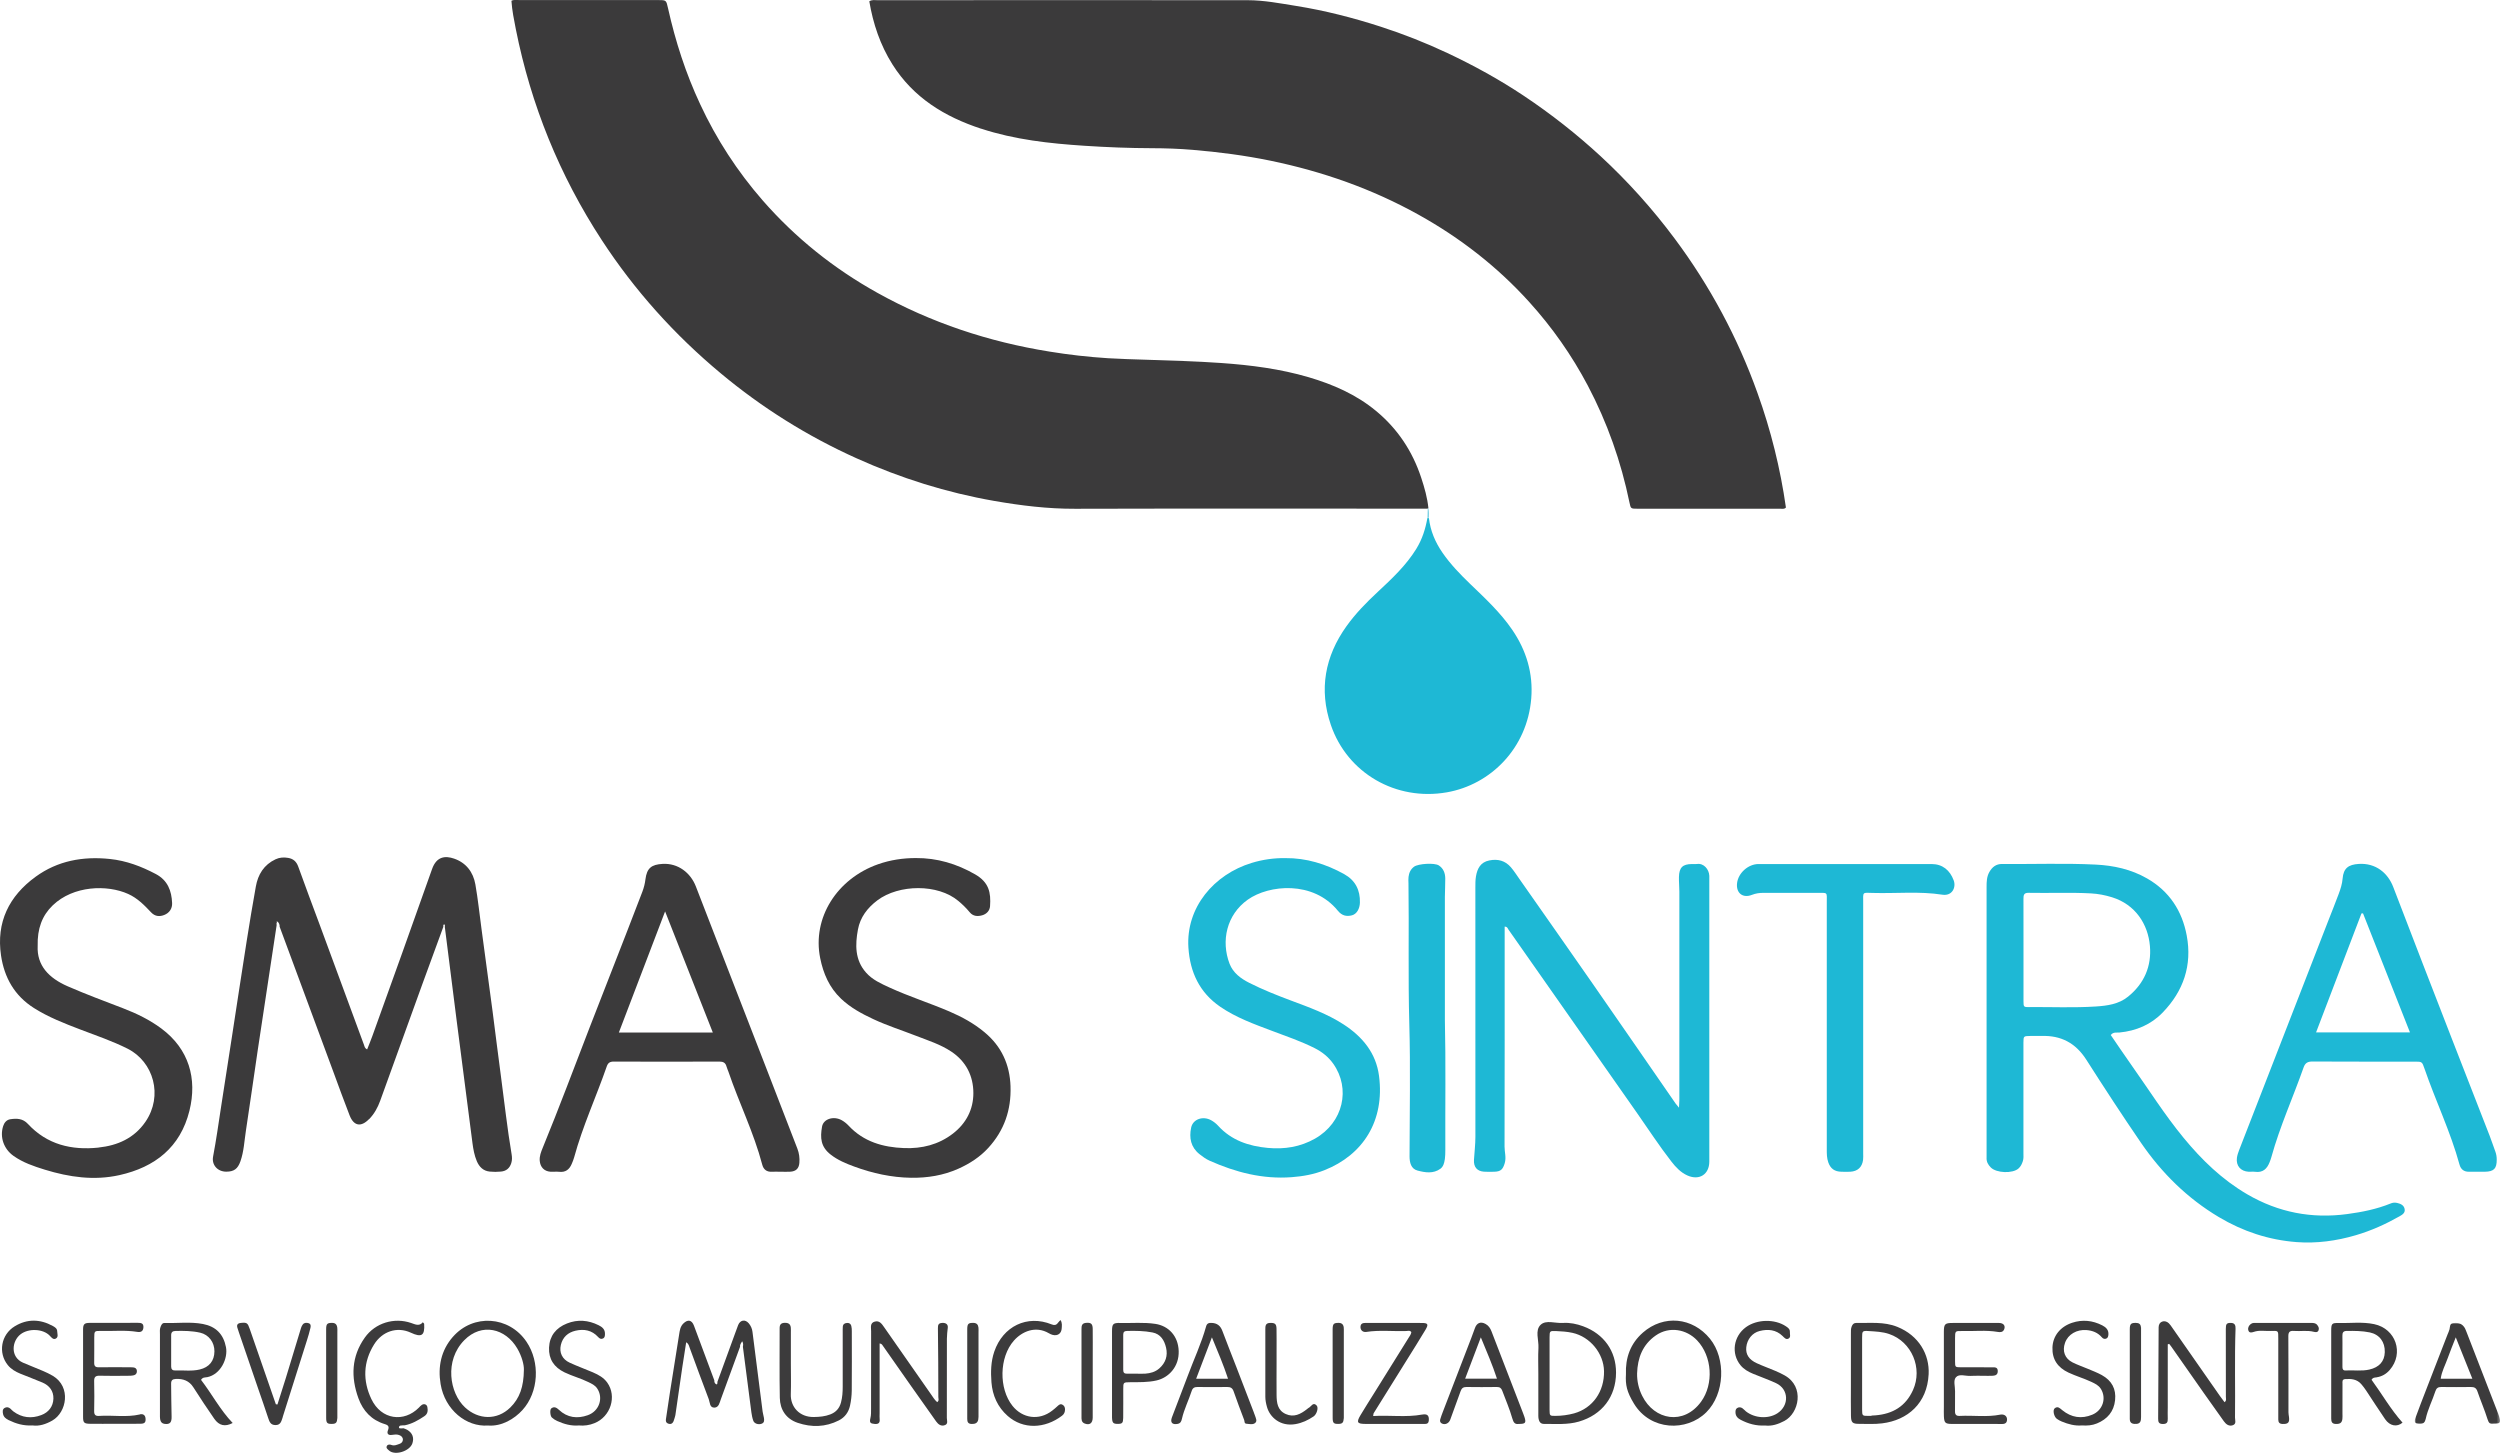
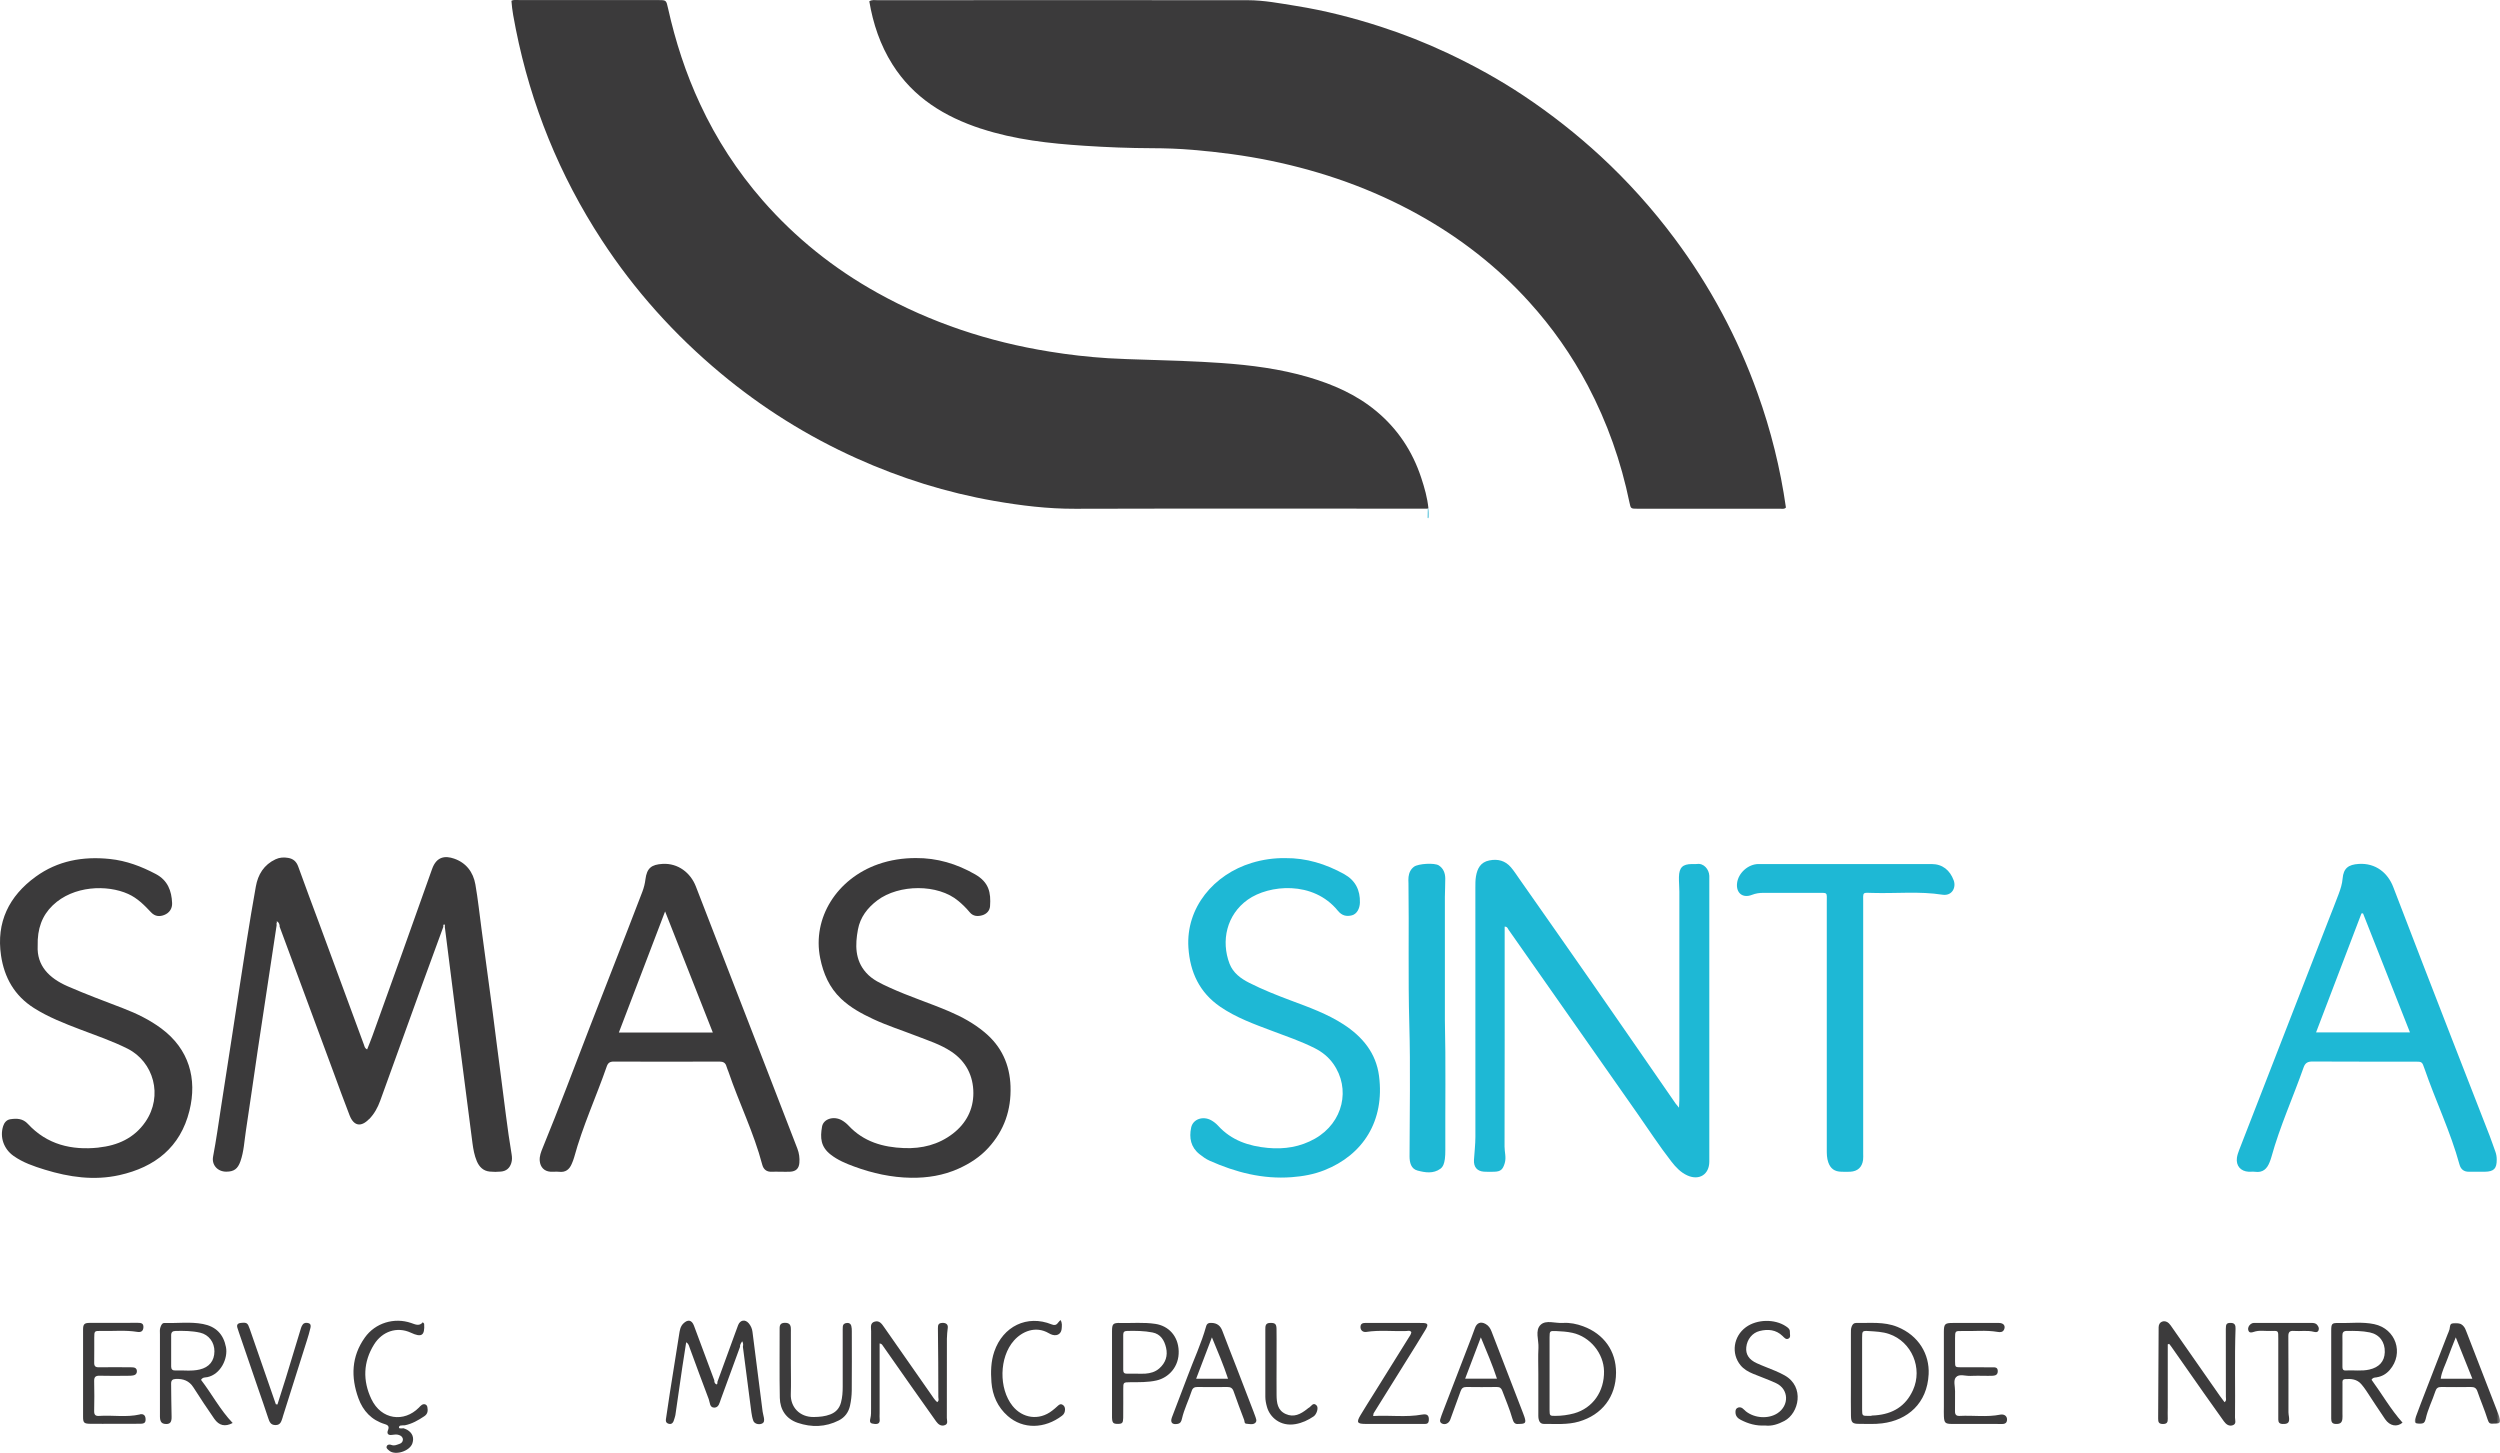
<svg xmlns="http://www.w3.org/2000/svg" id="Layer_1" viewBox="0 0 840.59 488.49">
  <defs>
    <style>.cls-1{mask:url(#mask);}.cls-2{fill:#fff;}.cls-2,.cls-3,.cls-4,.cls-5,.cls-6,.cls-7{fill-rule:evenodd;}.cls-3{fill:#3b3a3b;}.cls-4{fill:#3d3c3c;}.cls-5{fill:#80d1e3;}.cls-6{fill:#1eb8d5;}.cls-7{fill:#3c3b3c;}</style>
    <mask id="mask" x="811.93" y="444.78" width="28.66" height="34.03" maskUnits="userSpaceOnUse">
      <g id="b">
        <path id="a" class="cls-2" d="M811.93,444.78h28.66v34.03h-28.66v-34.03Z" />
      </g>
    </mask>
  </defs>
  <path class="cls-3" d="M480.05,171.06l.09-.13.15.04c-.34-3.58-1.33-7.01-2.45-10.4-2.94-8.88-7.92-16.4-15.17-22.4-6.69-5.54-14.44-8.91-22.67-11.34-9.57-2.81-19.42-4.07-29.32-4.77-8.48-.6-16.98-.83-25.48-1.11-4.2-.14-8.4-.24-12.61-.5-6.6-.42-13.18-1.16-19.7-2.23-20.43-3.28-39.8-9.69-57.9-19.77-14.63-8.14-27.53-18.45-38.55-31.06-8.5-9.74-15.58-20.63-21.02-32.35-4.84-10.35-8.33-21.14-10.81-32.28-.61-2.72-.57-2.74-3.39-2.74-15.54,0-31.07,0-46.61,0-.88,0-1.8-.2-2.65.25.21,3.22.85,6.36,1.47,9.5,5.08,25.51,14.69,49.19,28.91,70.97,11.06,16.94,24.44,31.82,39.97,44.76,13.85,11.57,29.22,21.19,45.68,28.59,14.83,6.68,30.26,11.54,46.31,14.34,9,1.57,18.02,2.67,27.2,2.64,39.51-.11,79.03-.04,118.54-.04M329.89,43.26c11.3,3.71,23.05,4.99,34.83,5.76,7.5.49,15.03.79,22.56.81,4.56.01,9.13.17,13.68.55,8.81.74,17.58,1.87,26.26,3.66,17.48,3.62,34.14,9.46,49.76,18.16,13.97,7.78,26.45,17.45,37.2,29.34,7.71,8.51,14.33,17.95,19.69,28.1,6.56,12.44,11.18,25.57,14.02,39.34.42,2.05.46,2.07,2.64,2.07,15.98,0,31.97,0,47.95,0,.67,0,1.43.24,2.01-.4-1.87-13.12-5.06-26.01-9.55-38.47-6.64-18.6-16.03-36.1-27.84-51.93-7.44-10-15.79-19.29-24.94-27.75-8.04-7.41-16.65-14.18-25.75-20.25-8.21-5.48-16.85-10.23-25.78-14.43-7.29-3.43-14.8-6.39-22.47-8.87-9.29-3-18.73-5.42-28.38-6.96-5.38-.86-10.76-1.91-16.23-1.92-41.49-.04-82.98-.02-124.47,0-.87,0-1.79-.24-2.79.37,1.27,7.52,3.65,14.66,7.77,21.2,7.05,11.21,17.59,17.63,29.83,21.64" />
-   <path class="cls-6" d="M476.26,184.47c-3.48,5.66-8.28,10.14-13.06,14.59-3.82,3.56-7.45,7.27-10.47,11.5-7.24,10.13-9.3,21.29-5.27,33.13,5.55,16.32,21.95,25.71,39.02,22.72,14.77-2.59,27.03-14.86,28.38-31.58.68-8.4-1.64-16.14-6.42-23.11-3.99-5.82-9.13-10.58-14.17-15.43-3.36-3.24-6.59-6.59-9.25-10.44-2.42-3.51-4.08-7.35-4.56-11.64-.17-.02-.34-.04-.52-.03-.64,3.64-1.73,7.1-3.69,10.29M682.33,338.63c-1.89.01-1.95-.06-1.96-1.97-.03-5.83,0-11.67,0-17.5s.02-11.31-.01-16.96c0-1.22.13-2.03,1.71-2,7,.14,14-.19,20.99.19,2.41.13,4.78.59,7.1,1.31,7.85,2.45,12.08,9.04,12.72,16.37.59,6.85-1.94,12.65-7.34,17.03-3.15,2.56-7.03,3.07-10.87,3.32-7.43.48-14.89.14-22.33.19M805.91,404.45c-.71-.15-1.44-.08-2.1.21-4.68,1.9-9.58,2.88-14.57,3.55-11.97,1.62-23.17-.55-33.61-6.63-8.41-4.9-15.27-11.52-21.41-18.98-6.45-7.84-11.85-16.43-17.71-24.7-2.33-3.28-4.55-6.62-6.8-9.89.88-1.1,1.98-.75,2.91-.84,5.65-.55,10.62-2.65,14.57-6.74,6.99-7.23,9.93-15.91,8.07-25.85-1.55-8.31-5.85-14.93-13.36-19.23-5.34-3.06-11.19-4.34-17.21-4.64-10.49-.52-21-.11-31.5-.21-2.04-.02-3.35,1.04-4.3,2.71-.88,1.55-.93,3.24-.93,4.96,0,29.9,0,59.79,0,89.69,0,.45.02.9,0,1.35-.09,1.36.49,2.42,1.43,3.35,1.89,1.88,7.29,2.1,9.29.34.77-.67,1.17-1.55,1.48-2.51.29-.89.19-1.78.19-2.67.01-9.43,0-18.86,0-28.28,0-2.96-.02-5.93,0-8.89.02-2.17.04-2.18,2.29-2.22,1.26-.02,2.52.03,3.77,0,6.56-.23,11.5,2.37,15.08,7.98,5.98,9.37,12.06,18.7,18.34,27.87,6.96,10.17,15.57,18.7,26.24,25.06,8.07,4.81,16.77,7.69,26.11,8.4,6.75.51,13.41-.4,19.91-2.31,5.19-1.52,10.08-3.73,14.77-6.39.92-.52,1.96-1.17,1.65-2.5-.31-1.33-1.48-1.73-2.63-2" />
  <path class="cls-3" d="M124.12,376.3c1.72-1.77,2.88-3.88,3.71-6.17,4.72-13.04,9.42-26.08,14.14-39.12,2.34-6.47,4.73-12.93,7.1-19.4-.08-.34,0-.81.28-.8v-.09s0,.09,0,.09c.27.02.28.51.21.83,1.31,10.36,2.6,20.73,3.93,31.09,1.78,13.9,3.57,27.8,5.38,41.7.27,2.04.64,4.06,1.44,5.97.82,1.95,2.17,3.31,4.35,3.53,1.25.13,2.52.12,3.77,0,1.76-.16,2.94-1.11,3.48-2.86.31-.98.28-1.93.12-2.91-1.49-8.81-2.44-17.69-3.63-26.54-.97-7.17-1.83-14.35-2.77-21.52-1.22-9.2-2.47-18.41-3.71-27.61-.68-5.04-1.2-10.11-2.08-15.12-.73-4.15-3.13-7.3-7.19-8.68-2.88-.98-5.85-.81-7.38,3.54-6.6,18.74-13.35,37.42-20.07,56.13-.54,1.51-1.16,2.99-1.75,4.49-.84-.4-.87-1.01-1.05-1.49-4.96-13.43-9.91-26.87-14.86-40.3-2.42-6.55-4.9-13.07-7.25-19.65-.62-1.75-1.7-2.67-3.43-2.96-1.44-.24-2.83-.17-4.2.47-3.92,1.84-5.91,5.09-6.64,9.17-1.09,6.07-2.1,12.14-3.06,18.23-1.7,10.76-3.32,21.54-4.98,32.31-1.21,7.86-2.46,15.71-3.65,23.57-.85,5.56-1.63,11.13-2.68,16.67-.54,2.84,1.52,5.09,4.42,5.09,2.58,0,3.87-.92,4.77-3.48,1.17-3.32,1.31-6.83,1.84-10.27,1.4-9.09,2.65-18.21,4.01-27.3,2.09-13.95,4.22-27.9,6.33-41.85-.09-.36-.05-.74.13-1.07-.03-.02-.07-.04-.11-.03-.34.06.06-.28.12,0,.03-.05.05-.1.09-.15.54.44.83,1.11.78,1.8l2.33,6.29,15.74,42.53c1.8,4.86,3.55,9.75,5.44,14.58,1.42,3.64,3.85,4.05,6.56,1.26" />
  <path class="cls-6" d="M507.24,312.62c14.42,20.56,28.81,41.13,43.24,61.69,3.81,5.43,7.42,11,11.5,16.24,1.49,1.92,3.15,3.7,5.44,4.71,3.94,1.74,7.28-.38,7.31-4.65v-94.28c0-.63.02-1.26,0-1.88-.11-2.15-1.86-4.31-4.18-3.94-.53.08-1.08,0-1.62.01-3.17.02-4.34,1.15-4.41,4.37-.04,1.61.14,3.23.14,4.84,0,23.34,0,46.69,0,70.04,0,.75-.07,1.5-.12,2.68-.59-.72-.89-1.04-1.13-1.38-9.34-13.5-18.65-27.01-28.02-40.49-8.14-11.71-16.34-23.37-24.52-35.05-.93-1.32-1.8-2.69-2.85-3.92-1.92-2.24-4.41-2.88-7.27-2.3-2.96.59-4.04,2.76-4.48,5.37-.21,1.23-.2,2.5-.2,3.76-.01,27.93-.02,55.85.01,83.77,0,2.61-.32,5.18-.48,7.76-.15,2.42,1.04,3.82,3.33,3.99,1.16.09,2.33.05,3.5.02,2.19-.06,2.88-.77,3.52-2.91.56-1.9-.08-3.72-.07-5.57.06-23.8.04-47.59.04-71.38v-2.56c.95.02,1.04.67,1.32,1.07M794.01,307.13l.52-.03,15.79,40.04h-31.58l15.27-40.01M756.08,393.98c.72.04,1.45-.08,2.15.02,2.61.37,4.03-1,4.9-3.24.23-.58.45-1.17.61-1.78,2.85-10.29,7.28-20.02,10.81-30.07.53-1.5,1.37-2,2.97-1.99,11.49.07,22.98.03,34.47.04,2.37,0,2.41.01,3.21,2.35,3.73,10.83,8.75,21.2,11.78,32.28.43,1.56,1.47,2.41,3.15,2.39.99-.01,1.98,0,2.96,0,.81,0,1.62.01,2.42,0,3.05-.06,4-1.06,3.98-4.1,0-.9-.14-1.79-.45-2.64-.66-1.76-1.23-3.55-1.91-5.3-4.22-10.85-8.47-21.7-12.68-32.55-6.61-17.03-13.23-34.07-19.75-51.13-1.82-4.76-5.9-8.13-11.59-7.78-3.49.22-5.15,1.43-5.44,4.93-.15,1.84-.7,3.51-1.32,5.17-1.15,3.11-2.4,6.18-3.6,9.27-9.97,25.63-19.94,51.25-29.89,76.89-.32.83-.61,1.7-.73,2.57-.35,2.66,1.25,4.52,3.94,4.67" />
  <path class="cls-3" d="M208.08,347.18c5.16-13.53,10.26-26.86,15.55-40.73l16.05,40.73h-31.61ZM265.68,393.97c1.93-.1,2.96-1.07,3.1-3,.14-1.61-.09-3.24-.67-4.75-3.45-8.84-6.83-17.7-10.26-26.55-7.95-20.53-15.95-41.06-23.87-61.6-1.79-4.64-6.02-7.89-11.17-7.6-3.75.21-5.31,1.39-5.79,5.2-.17,1.42-.52,2.81-1.03,4.15-1.71,4.43-3.39,8.86-5.12,13.28-4.19,10.76-8.41,21.51-12.58,32.28-5.23,13.52-10.29,27.11-15.8,40.53-.57,1.4-1.15,2.82-1.01,4.41.18,2.1,1.49,3.5,3.57,3.65.98.07,1.98-.08,2.96.03,2.12.25,3.41-.76,4.2-2.6.32-.74.63-1.49.84-2.26,2.85-10.48,7.41-20.34,10.96-30.57.42-1.19,1.05-1.63,2.35-1.63,11.85.05,23.71.05,35.56,0,1.29,0,2.03.42,2.36,1.66.16.6.45,1.17.65,1.76,3.57,10.5,8.54,20.49,11.37,31.27.4,1.52,1.44,2.44,3.16,2.35.98-.05,1.98,0,2.96,0,1.08,0,2.16.04,3.23,0h0ZM33.15,385.86c-9.07.96-17.32-.99-23.77-7.96-1.71-1.85-3.75-1.9-5.92-1.57-1.27.19-2.04,1.18-2.4,2.31-1.19,3.74.23,7.7,3.47,10,3.19,2.27,6.83,3.5,10.52,4.64,8.22,2.53,16.58,3.74,25.1,1.84,11.97-2.67,20.5-9.38,23.54-21.63,2.69-10.82-.17-20.79-9.46-27.69-3.91-2.9-8.26-5.02-12.79-6.76-6.27-2.41-12.56-4.74-18.72-7.43-6.28-2.75-10.38-6.97-10.05-13.58-.15-5.75,1.47-10.16,5.05-13.61,6.94-6.69,18.32-7.03,25.38-3.84,3.13,1.41,5.43,3.77,7.7,6.18,1.33,1.42,2.86,1.49,4.41.89,1.72-.67,2.74-2.14,2.66-4-.17-4.14-1.49-7.67-5.48-9.77-4.87-2.57-9.88-4.48-15.44-5.06-9.08-.95-17.55.58-24.97,5.97-8.96,6.51-13.3,15.31-11.63,26.51,1.1,7.41,4.53,13.5,11.05,17.63,4.88,3.09,10.21,5.16,15.57,7.21,5.35,2.04,10.78,3.88,15.92,6.46,8.75,4.41,12.04,15.84,6,24.61-3.79,5.51-9.37,7.95-15.73,8.63" />
  <path class="cls-6" d="M463.68,361.77c-1-7.71-5.56-13.2-11.96-17.35-5.47-3.54-11.54-5.72-17.59-7.98-4.79-1.79-9.54-3.67-14.1-5.98-2.85-1.44-5.42-3.34-6.61-6.42-2.92-7.63-1.02-16.48,6.14-21.55,7.09-5.02,21.98-6.49,30.28,3.74,1.36,1.67,2.91,2.01,4.75,1.53,1.6-.43,2.6-2.21,2.66-4.26.12-4.22-1.54-7.49-5.26-9.57-6.21-3.46-12.83-5.47-19.81-5.4-3.83-.06-7.65.49-11.31,1.61-12.67,3.85-22.18,14.97-21.28,28.53.55,8.22,3.72,15.05,10.69,19.83,5.38,3.69,11.46,5.87,17.5,8.14,4.78,1.8,9.62,3.45,14.2,5.75,2.53,1.27,4.68,2.97,6.32,5.29,5.89,8.34,3.4,19.72-6.14,25.16-4.94,2.81-10.28,3.64-15.84,3.13-6.41-.59-12.27-2.52-16.77-7.48-.65-.72-1.47-1.35-2.31-1.82-2.78-1.54-6.13-.38-6.73,2.46-.73,3.44-.14,6.62,2.83,8.96,1.05.83,2.14,1.63,3.38,2.18,8.77,3.91,17.84,6.27,27.56,5.54,3.79-.28,7.46-.94,10.98-2.33,13.06-5.14,20.38-16.63,18.42-31.71" />
  <path class="cls-3" d="M339.78,365.32c-.25-7.39-3.03-13.51-8.77-18.26-3.55-2.95-7.53-5.14-11.75-6.95-6.66-2.86-13.6-5.04-20.2-8.08-2.85-1.31-5.72-2.58-7.86-5-3.79-4.28-3.67-9.38-2.73-14.49.76-4.11,3.2-7.31,6.56-9.83,7.2-5.4,20.32-5.59,27.21.23,1.38,1.14,2.66,2.41,3.81,3.79,1.14,1.4,2.69,1.45,4.18,1.03,1.44-.41,2.55-1.49,2.66-3.07.32-4.58-.35-8.01-5.02-10.7-6.16-3.54-12.79-5.54-19.96-5.48-4.33,0-8.55.64-12.64,2.07-13.83,4.86-22.23,18.01-19.49,31.6,1.05,5.19,3.07,9.88,7.02,13.63,3.18,3.02,6.95,5.04,10.86,6.87,4.63,2.16,9.5,3.71,14.25,5.56,4.09,1.59,8.31,2.91,11.99,5.37,4.93,3.29,7.37,8.16,7.38,13.9.01,5.52-2.41,10.21-6.89,13.66-4.84,3.72-10.4,5.09-16.4,4.86-7.1-.27-13.6-2.12-18.66-7.54-.66-.71-1.46-1.35-2.31-1.83-2.68-1.51-6.16-.47-6.62,2.15-.67,3.79-.47,6.78,2.92,9.42,2.37,1.85,5.1,2.98,7.87,4,6.17,2.28,12.58,3.68,19.13,3.78,5.45.08,10.86-.77,15.95-3.06,3.81-1.71,7.24-3.93,10.05-7.01,5.34-5.84,7.72-12.75,7.45-20.66" />
  <path class="cls-6" d="M656.9,296.01c-1.26-3.4-3.73-5.48-7.43-5.49-19.39-.02-38.79-.02-58.18,0-3.47,0-6.8,2.99-7.22,6.38-.42,3.32,1.86,5.21,4.97,3.99,1.3-.51,2.57-.69,3.93-.68,5.92.01,11.85-.01,17.78.01,3.96.02,3.48-.49,3.48,3.38.01,27.65,0,55.31,0,82.96,0,1.44.01,2.86.5,4.25.75,2.13,2.12,3.13,4.43,3.17.99.02,1.98.05,2.96,0,2.48-.14,3.98-1.51,4.31-3.97.09-.7.04-1.43.04-2.15v-42.02c0-14.1,0-28.2,0-42.29,0-3.74-.42-3.42,3.27-3.31,7.79.23,15.59-.62,23.37.59,3.22.5,4.69-2.39,3.79-4.83M485.8,389.88c.14-1.06.17-2.14.17-3.22-.06-14.81.18-29.62-.15-43.67,0-14.32,0-27.87,0-41.43,0-2.06.16-4.12.13-6.19-.02-1.78-.61-3.37-2.18-4.39-1.45-.94-6.9-.59-8.3.43-1.18.86-1.7,2.06-1.87,3.43-.09.71-.04,1.43-.02,2.15.22,15.78-.16,31.57.28,47.36.42,14.8.1,29.63.08,44.44,0,2.13.51,4.21,2.66,4.79,2.54.68,5.33,1.15,7.73-.61.95-.7,1.3-1.93,1.45-3.1" />
  <path class="cls-3" d="M256.42,474.61c-1.15-8.93-2.3-17.87-3.41-26.8-.12-1.07-.57-2.08-1.28-2.9-1.2-1.39-2.84-1.09-3.53.61-.37.91-.68,1.84-1.02,2.77l-5.97,16.37c.06.34-.04.89-.26.82-.58-.17-.81-.73-.77-1.36-2.28-6.13-4.54-12.26-6.84-18.37-.74-1.98-2.08-2.21-3.59-.72-1.03,1.02-1.19,2.33-1.4,3.67-1.01,6.53-2.08,13.06-3.11,19.59-.43,2.74-.84,5.48-1.23,8.22-.12.87-.42,1.87.82,2.21,1.03.29,1.6-.29,1.98-1.88.08-.35.23-.69.28-1.04.77-5.31,1.52-10.62,2.3-15.92.41-2.82.87-5.63,1.33-8.56.88.54.93,1.22,1.15,1.79,2.15,5.79,4.23,11.61,6.45,17.38.4,1.05.25,2.88,1.94,2.8,1.43-.08,1.69-1.63,2.11-2.8,2.15-5.88,4.31-11.77,6.46-17.65-.09-.74.36-1.22.71-1.87.46.72.33,1.3.25,1.87.94,7.34,1.88,14.68,2.85,22.02.13.96.32,1.95.65,2.86.35.95,1.69,1.38,2.76,1,1.02-.36.93-1.2.81-2.01-.11-.7-.35-1.39-.44-2.1" />
  <path class="cls-7" d="M750.08,444.81c-1.37-.02-1.69.34-1.68,2.01.02,7.62.03,15.25.02,22.87,0,.56.29,1.24-.45,1.78-.54-.73-1.08-1.42-1.58-2.13-5.34-7.64-10.66-15.27-15.99-22.91-.36-.51-.7-1.06-1.14-1.48-.61-.58-1.4-.88-2.23-.58-.85.31-1.2,1.03-1.22,1.91-.02.72-.01,1.43-.01,2.15-.04,9.5-.07,19.01-.15,28.52-.01,1.2.2,1.83,1.57,1.85,1.36.02,1.71-.57,1.66-1.78-.06-1.25,0-2.51,0-3.77v-21.23l.47-.17c.21.26.42.51.61.78,3.7,5.28,7.39,10.57,11.1,15.84,2.21,3.16,4.44,6.29,6.69,9.42.71.97,1.66,1.77,2.98,1.33,1.33-.45.75-1.68.76-2.57.13-9.95-.17-19.91.18-29.86.04-1.11-.19-1.96-1.57-1.98" />
-   <path class="cls-3" d="M171.54,473.29c-4.4,4.3-10.67,4.13-15.18-.07-5.23-4.86-6.98-15.77-.25-22.6,5.86-5.95,13.87-3.98,17.83,2.8,1.52,2.61,2.27,5.44,2.21,7.16-.06,5.72-1.42,9.6-4.61,12.72M152.25,449.52c-3.98,4.57-5.07,10.06-4.1,15.87,1.44,8.66,8.65,14.45,15.91,13.92,4.63.38,8.9-2.23,11.6-5.19,5.49-6.04,6.01-16.1,1.37-22.97-5.88-8.71-17.93-9.49-24.77-1.63M571.96,471.31c-5.81,7.99-15.71,6.27-19.8-1.99-1.17-2.34-1.76-4.92-1.71-7.54.16-5.18,1.84-9.64,6.25-12.73,4.63-3.24,10.4-2.07,13.91,1.62,5.08,5.33,5.69,14.67,1.35,20.64M552.38,448.09c-4.15,3.63-5.9,8.42-5.68,13.98-.2,3.62.28,5.89,2.69,9.87,5.56,9.17,17.73,9.49,24.33,2.92,6.21-6.18,6.68-17.99,1.25-24.71-5.87-7.25-15.59-8.2-22.59-2.07" />
  <path class="cls-7" d="M58.85,460.79c-.9.04-1.3-.45-1.3-1.32,0-1.79,0-3.59,0-5.38h0c0-1.71.01-3.41,0-5.12-.01-1.01.45-1.44,1.46-1.46,2.78-.06,5.56-.04,8.28.58,2.93.67,4.84,3.27,4.81,6.29-.03,3.23-1.78,5.34-4.94,6.09-2.75.66-5.53.21-8.3.33M69.65,463.06c4.56-.91,7.07-6.32,6.33-10.11-.86-4.41-3.43-6.95-7.75-7.78-4.26-.81-8.58-.2-12.86-.34-.87-.03-1.15.7-1.41,1.39-.3.79-.18,1.6-.18,2.4-.01,8.88,0,17.76,0,26.64,0,.71-.04,1.45.11,2.14.16.71.57,1.25,1.44,1.36,1.81.24,2.43-.48,2.37-2.47-.12-3.67-.09-7.35-.16-11.02-.02-1.14.44-1.57,1.58-1.62,2.51-.1,4.51.61,5.93,2.86,2.25,3.56,4.6,7.05,6.99,10.52,1.63,2.36,3.68,2.77,6.2,1.43-4.21-4.39-7.02-9.8-10.64-14.5.57-.94,1.36-.77,2.04-.91" />
  <path class="cls-3" d="M788.67,460.8c-.84.05-1.07-.46-1.06-1.18,0-1.79,0-3.58,0-5.37h0c0-1.7.03-3.4-.01-5.1-.03-1.08.29-1.64,1.5-1.65,2.59-.02,5.18-.02,7.72.51,3.26.69,5.13,3.22,5.03,6.63-.08,3.12-1.9,5.1-5.17,5.85-2.66.61-5.34.15-8,.31M799.17,463.09c1.75-.28,3.18-1.12,4.34-2.45,4.87-5.62,2.07-13.88-5.24-15.42-3.99-.84-8.04-.28-12.06-.37-2.16-.05-2.36.24-2.37,2.56-.02,4.58,0,9.15,0,13.73,0,5.29,0,10.59,0,15.88,0,1.05.29,1.71,1.48,1.76,1.44.06,2.11-.35,2.27-1.64.08-.62.03-1.25.03-1.88,0-3.32,0-6.64.01-9.96,0-.67-.21-1.52.9-1.6,2.03-.15,3.96.02,5.41,1.69.58.68,1.13,1.39,1.62,2.13,2.14,3.21,4.2,6.47,6.39,9.64,1.62,2.36,4.03,2.74,5.87,1.18-4-4.48-6.96-9.69-10.42-14.42.51-.84,1.18-.72,1.79-.82" />
  <path class="cls-7" d="M529.29,475.22c-2.07.56-4.21.85-6.35.85-1.83.02-1.91-.05-1.92-1.99-.02-4.12,0-8.24,0-12.36s-.02-8.06,0-12.09c.02-2.07.06-2.17,2.13-2.08,1.87.08,3.76.2,5.57.6,5.96,1.32,10.5,6.93,10.61,12.89.12,6.86-3.8,12.42-10.04,14.18M532.34,445.95c-2.19-.8-4.48-1.29-6.83-1.13-2.55.18-5.69-1.11-7.5.63-1.96,1.88-.58,5.12-.73,7.76-.16,2.86-.04,5.73-.04,8.6,0,4.39,0,8.78,0,13.18,0,.71-.04,1.45.1,2.14.2.92.67,1.65,1.8,1.64,3.93-.03,7.9.34,11.74-.78,7.77-2.26,12.47-8.34,12.49-16.46.02-7.27-4.09-13.02-11.04-15.58M643.22,467.39c-2.49,5.49-6.82,8.02-12.61,8.5-.45.04-.89.05-1.34.07v.11h-1.07c-1.99.01-2.09-.04-2.09-2.1-.02-8.06-.02-16.12,0-24.19,0-2.24.07-2.37,2.24-2.23,2.3.15,4.64.23,6.85.99,7.63,2.61,11.34,11.51,8.02,18.85M637.93,446.13c-4.48-1.81-9.16-1.22-13.78-1.31-.83-.01-1.25.44-1.55,1.2-.31.79-.25,1.58-.26,2.38,0,4.39,0,8.78,0,13.17v4.57c0,3.31-.05,6.63.02,9.94.04,2.23.51,2.67,2.72,2.67,2.59,0,5.2.16,7.78-.17,8.57-1.07,15.14-6.72,15.62-16.53.33-6.62-3.28-12.99-10.54-15.92" />
  <path class="cls-3" d="M316.72,444.82c-1.13.08-1.38.61-1.36,1.76.12,7.71.12,15.43.14,23.14,0,.56.35,1.25-.39,1.73-.89-.77-1.47-1.77-2.13-2.71-5.23-7.49-10.48-14.97-15.69-22.47-.8-1.15-1.6-2.36-3.2-1.89-1.64.47-1.19,2.01-1.19,3.2-.02,8.7,0,17.41-.02,26.11,0,1.06.04,2.11-.23,3.2-.35,1.46.01,1.76,1.41,1.89,1.26.12,1.86-.31,1.71-1.65-.07-.62-.01-1.25-.01-1.88v-23.54c.74.13.87.47,1.07.76,3.08,4.41,6.16,8.81,9.25,13.2,2.89,4.1,5.77,8.21,8.69,12.28.71.99,1.71,1.74,2.99,1.21,1.11-.45.6-1.57.6-2.39.04-8.88.03-17.76.02-26.65,0-1.25.17-2.48.3-3.72.12-1.15-.7-1.68-1.96-1.59" />
  <path class="cls-7" d="M141.83,472.38c-.37.23-.67.59-.98.91-5.01,5.06-12.65,4.13-15.98-2.87-2.94-6.18-2.77-12.49.93-18.4,2.7-4.32,7.65-6.09,12.32-3.93,3.65,1.7,4.74.99,4.5-2.94,0-.13-.2-.26-.45-.56-1.2,1.45-2.53.72-3.94.24-5.69-1.95-12.05-.02-15.54,4.88-4.54,6.36-4.76,13.32-2.17,20.45,1.54,4.25,4.43,7.34,8.88,8.68,1.22.37,1.52.87,1.04,2.08-.44,1.11.09,1.73,1.33,1.54.81-.12,1.62-.24,2.4.04.7.25,1.29.7,1.3,1.54,0,.7-.47,1.21-1.07,1.41-.9.31-1.79.79-2.84.38-.47-.18-1.14-.23-1.46.32-.43.74.28,1.15.69,1.54,1.96,1.84,7.01.27,7.88-2.42.62-1.91,0-3.51-1.79-4.54-.38-.22-.82-.34-1.23-.51-.26.02-.52.08-.78.06-.3-.02-.76.07-.73-.42,0-.19.28-.49.47-.53.5-.1,1.03-.07,1.54-.1,2.42-.5,4.49-1.69,6.52-3.05,1.22-.82,1.23-1.89,1.03-3.06-.16-.91-1.06-1.25-1.87-.75M402.19,463.58l5.3-13.92c1.99,4.85,3.88,9.22,5.42,13.92h-10.72ZM421.63,475.03c-1.96-5.09-3.92-10.19-5.88-15.28-1.58-4.09-3.21-8.16-4.75-12.27-.64-1.73-1.79-2.61-3.6-2.67-.89-.05-1.57.12-1.85,1.13-1.61,5.79-4.17,11.22-6.25,16.84-1.71,4.61-3.54,9.19-5.26,13.8-.64,1.73.13,2.53,1.94,2.18.98-.19,1.25-.9,1.43-1.71.74-3.24,2.26-6.21,3.28-9.36.33-1.02.95-1.35,2-1.33,3.32.05,6.65.04,9.97,0,1.14-.01,1.76.37,2.15,1.52,1.1,3.22,2.34,6.39,3.53,9.57.17.47,0,1.2.75,1.26.97.07,2.08.4,2.88-.21.87-.66.28-1.63.03-2.46-.1-.34-.25-.67-.38-1h0ZM492.64,463.55l5.27-13.89c2.01,4.9,3.9,9.21,5.42,13.89h-10.7ZM512.11,475.16c-3.55-9.18-7.11-18.36-10.63-27.55-.41-1.06-1-1.91-1.98-2.45-1.68-.93-2.99-.35-3.61,1.49-.37,1.1-.79,2.19-1.21,3.28-3.18,8.27-6.37,16.53-9.55,24.8-.32.83-.63,1.67-.88,2.53-.15.55-.02,1.08.55,1.37,1.12.57,2.39-.07,2.83-1.3,1.13-3.2,2.35-6.38,3.48-9.58.35-1,.91-1.4,1.97-1.39,3.41.05,6.82.05,10.23,0,.98-.01,1.47.38,1.79,1.23,1.15,3.1,2.49,6.15,3.39,9.33.41,1.43.88,2.04,2.16,1.86,2.28,0,2.56-.35,1.92-2.35-.13-.43-.3-.84-.46-1.26h0Z" />
  <g class="cls-1">
    <path class="cls-7" d="M820.65,463.6c.34-2.5,1.53-4.6,2.32-6.83.77-2.19,1.67-4.34,2.75-7.11l5.58,13.93h-10.65ZM839.59,474.32c-3.39-8.77-6.79-17.53-10.19-26.29-.32-.83-.59-1.68-1.28-2.33-.95-.88-2.07-1.01-3.26-.84-1.23.17-1.04,1.24-1.24,2.09-.14.6-.45,1.17-.67,1.75-2.36,6.09-4.72,12.19-7.08,18.28-1.26,3.26-2.53,6.51-3.72,9.79-.54,1.49-.1,1.96,1.41,2.02,1.24.05,1.8-.57,2.04-1.67.7-3.26,2.25-6.22,3.27-9.36.32-.99.87-1.42,1.95-1.4,3.32.05,6.65.04,9.97,0,1.11-.01,1.8.28,2.2,1.46,1.07,3.13,2.41,6.18,3.39,9.33.4,1.29.9,1.83,1.97,1.62,2.29-.02,2.56-.37,1.96-2.44-.2-.69-.47-1.35-.73-2.02h0Z" />
  </g>
  <path class="cls-7" d="M286.24,445.82c-.17-.65-.64-1.05-1.4-1-.82.05-1.38.38-1.46,1.25-.05.62-.03,1.26-.03,1.88,0,6.1,0,12.2,0,18.3,0,1.79-.11,3.57-.58,5.32-.53,1.96-1.69,3.28-3.61,4.01-1.79.69-3.62.84-5.52.87-4.81.08-7.9-3.4-7.74-7.7.12-3.4.02-6.82.02-10.23v-10.5c0-.54.03-1.08-.02-1.62-.12-1.2-.81-1.64-2.01-1.62-1.26.03-1.75.56-1.75,1.8.02,7.81-.09,15.62.06,23.42.08,4.03,2.15,7.1,6.02,8.41,4.64,1.57,9.33,1.47,13.82-.81,2.07-1.05,3.29-2.79,3.77-4.96.36-1.65.56-3.36.58-5.05.06-6.64.03-13.28.02-19.92,0-.62-.01-1.26-.17-1.85M389.77,460.13c-1.33,1.17-2.96,1.62-4.68,1.74-.98.07-1.97.01-2.95.01h0c-1.08,0-2.15-.03-3.22,0-.94.03-1.26-.42-1.25-1.3.01-3.94.02-7.88,0-11.82,0-.94.43-1.23,1.31-1.25,2.86-.07,5.73-.04,8.54.51,2.73.54,3.97,2.64,4.55,5.09.65,2.74-.14,5.13-2.29,7.02M388.48,445.14c-3.93-.6-7.86-.21-11.78-.31-2.47-.06-2.79.31-2.8,2.77-.02,4.75,0,9.5,0,14.25v14.79c.07,1.79.4,2.13,1.97,2.12,1.45-.01,1.76-.29,1.79-2.01.05-3.23,0-6.45.02-9.68,0-2.29.02-2.3,2.37-2.32,2.95-.02,5.9.07,8.81-.59,4.13-.94,7.62-4.66,7.46-9.87-.16-5.18-3.5-8.49-7.82-9.15M672.84,475.6c-.09,0-.17.03-.26.05-4.53.91-9.11.19-13.66.43-1.16.06-1.6-.43-1.58-1.58.05-2.24-.02-4.48.02-6.73.03-1.6-.66-3.61.3-4.69,1.11-1.25,3.21-.36,4.88-.45,1.97-.1,3.95-.02,5.92-.02.54,0,1.08,0,1.61-.03,1.02-.06,1.69-.45,1.65-1.64-.04-1.19-.86-1.2-1.68-1.2-3.59-.01-7.18.01-10.76-.01-1.87-.01-1.9-.05-1.92-1.96-.02-2.6-.03-5.2,0-7.81.02-2.4.03-2.48,2.35-2.42,4.02.11,8.05-.38,12.07.31.78.13,1.65.12,2.07-.82.54-1.21-.15-2.19-1.68-2.2-5.2-.03-10.4-.02-15.61,0-2.59,0-2.95.34-2.96,2.94-.03,4.67,0,9.33,0,13.99v11.3c0,1.08-.05,2.15.01,3.23.12,2.12.48,2.46,2.58,2.49,2.33.02,4.67,0,7,0,3.32,0,6.64-.03,9.95.02,1.13.01,1.69-.44,1.7-1.52,0-1.09-.82-1.75-1.98-1.67M47.02,475.59c-4.54,1.04-9.12.18-13.67.49-1.29.09-1.72-.39-1.69-1.69.08-3.32.08-6.65,0-9.97-.03-1.4.43-1.88,1.84-1.85,3.14.09,6.29.04,9.43.02.71,0,1.45-.01,2.13-.19.65-.17,1.01-.72.97-1.44-.04-.76-.53-1.12-1.22-1.19-.62-.06-1.26-.05-1.88-.05-3.23,0-6.47-.04-9.7.01-1.17.02-1.59-.4-1.56-1.57.05-2.78,0-5.57.02-8.35.01-2.29.03-2.35,2.4-2.3,4.03.1,8.06-.34,12.08.32,1.08.18,1.96-.12,2.05-1.49.09-1.44-.79-1.56-1.9-1.56-5.39.02-10.78-.02-16.17.02-1.79.01-2.22.44-2.22,2.25-.03,9.79-.03,19.58,0,29.37,0,1.98.35,2.28,2.42,2.31,2.79.04,5.57,0,8.35,0s5.75.04,8.62-.02c1.38-.02,1.74-.54,1.61-1.83-.12-1.22-.99-1.54-1.9-1.33" />
-   <path class="cls-3" d="M199.47,461.48c-2.63-1.13-5.34-2.1-7.93-3.3-2.51-1.16-3.56-3.39-2.96-5.97.62-2.61,2.4-4.2,4.94-4.78,2.86-.66,5.5-.17,7.58,2.11.47.52.98.83,1.64.51.67-.32.67-.99.67-1.63.01-1.5-.99-2.27-2.13-2.83-3.45-1.71-7-2.03-10.64-.59-3.68,1.46-5.86,4.17-6.03,8.12-.16,3.84,1.67,6.61,5.21,8.32,2.59,1.25,5.38,1.97,7.95,3.24,1.13.55,2.26,1.04,3.01,2.15,2.17,3.2.75,7.62-3.13,9.01-3.5,1.25-6.87.88-9.72-1.81-.77-.73-1.62-1.24-2.59-.45-.5.4-.36,2.5.21,3.03.51.48,1.14.88,1.78,1.17,2.31,1.04,4.7,1.73,7.32,1.51,1.78.17,3.58-.09,5.23-.77,5.44-2.16,7.6-9.03,4.31-13.63-1.19-1.67-2.91-2.62-4.72-3.4M706.7,462.35c-1.5-.83-3.08-1.42-4.64-2.08-1.73-.73-3.52-1.34-5.2-2.18-2.61-1.31-3.5-3.81-2.53-6.57,1.01-2.88,3.96-4.56,7.23-4.3,2.07.17,3.82.87,5.18,2.46.39.46.91.62,1.44.41.55-.22.69-.75.74-1.32.14-1.61-.82-2.5-2.07-3.14-3.26-1.66-6.65-2.02-10.14-.86-3.93,1.31-6.45,4.37-6.6,8.27-.15,3.99,1.74,6.76,5.38,8.47,2.52,1.18,5.2,1.95,7.71,3.13,1.22.58,2.41,1.12,3.18,2.34,1.96,3.12.68,7.23-2.9,8.7-3.61,1.49-7,.96-10.06-1.52-.75-.61-1.51-1.49-2.55-.64-.76.62-.26,2.85.74,3.56.51.36,1.07.66,1.65.9,2.17.89,4.4,1.51,6.78,1.3,1.73.12,3.41,0,5.03-.67,3.52-1.45,5.7-4.01,6.1-7.83.4-3.75-1.1-6.56-4.47-8.43" />
  <path class="cls-7" d="M600.07,462.46c-1.02-.57-2.07-1.07-3.14-1.52-2.06-.88-4.17-1.63-6.2-2.56-2.68-1.21-3.81-3-3.57-5.39.26-2.6,2-4.85,4.49-5.46,2.81-.7,5.49-.47,7.71,1.68.58.56,1.18,1.36,2.04.85.81-.47.37-1.46.42-2.22.06-.94-.64-1.43-1.31-1.88-3.8-2.55-9.76-2.41-13.46.28-4.22,3.08-5.05,8.88-1.81,12.82,1.11,1.35,2.6,2.18,4.18,2.84,2.56,1.06,5.18,1.98,7.7,3.14,4.4,2.02,4.54,7.55.49,10.17-3,1.94-7.6,1.69-10.58-.66-.42-.33-.76-.78-1.2-1.07-.53-.38-1.24-.39-1.77-.02-.49.33-.54.88-.53,1.44.02,1.23.75,1.98,1.76,2.5,2.51,1.3,5.14,2.08,8.2,1.91,2.21.27,4.36-.41,6.49-1.54,4.88-2.58,6.9-11.46.1-15.3" />
-   <path class="cls-3" d="M17.77,462.61c-1.07-.65-2.22-1.17-3.37-1.67-2.22-.95-4.48-1.81-6.69-2.77-4.26-1.87-3.8-7.2-.8-9.53,2.66-2.07,7.6-1.92,9.87.52.54.58,1.16,1.4,2.02.9.93-.54.45-1.62.43-2.45-.01-.92-.77-1.38-1.48-1.77-4.27-2.35-8.59-2.44-12.77.09-4.66,2.81-5.69,8.97-2.34,13.08,1.1,1.36,2.59,2.2,4.17,2.86,2.48,1.02,5.01,1.94,7.47,2.99,2.36,1.01,3.76,2.88,3.68,5.43-.09,2.64-1.62,4.59-4.07,5.51-3.3,1.25-6.51.93-9.41-1.24-.36-.27-.65-.62-.98-.92-.61-.53-1.32-.63-1.98-.22-.73.45-.64,1.25-.51,1.95.19,1.07.98,1.67,1.9,2.12,2.45,1.19,4.99,1.97,8.01,1.79,2.27.32,4.51-.41,6.68-1.65,4.81-2.75,6.42-11.26.17-15.03" />
  <path class="cls-7" d="M478.21,475.62c-5.43,1.01-10.9.15-16.51.5.11-.61.09-.81.17-.94,3.79-6.09,7.59-12.17,11.38-18.26,2.03-3.27,4.1-6.53,6.07-9.84,1.06-1.8.8-2.24-1.18-2.25-6.29-.03-12.57,0-18.86-.02-1.01,0-1.81.15-1.84,1.37-.02,1.06.79,1.84,1.97,1.66,4.46-.69,8.95-.15,13.42-.3.56-.02,1.26-.31,1.71.38-.09.74-.54,1.3-.91,1.89-3.88,6.24-7.78,12.48-11.66,18.72-1.52,2.43-3.06,4.85-4.53,7.31-1.42,2.38-1.11,2.92,1.59,2.93,6.02,0,12.03,0,18.05,0,.72,0,1.44,0,2.15,0,.73,0,1.11-.32,1.18-1.12.15-1.69-.48-2.34-2.21-2.02M103.8,444.91c-.69-.2-1.46-.24-1.98.41-.27.35-.47.75-.6,1.18-1.69,5.55-3.36,11.12-5.06,16.67-.93,3.03-1.91,6.05-2.87,9.07-.18-.03-.36-.05-.54-.08-2.93-8.44-5.87-16.88-8.78-25.33-.69-2-.94-2.22-2.94-2.02-1.21.12-1.55.7-1.15,1.81.19.5.33,1.02.5,1.53,2.14,6.26,4.28,12.52,6.43,18.78,1.13,3.3,2.31,6.58,3.38,9.9.42,1.29.84,2.33,2.46,2.33,1.7,0,1.94-1.28,2.35-2.45.06-.17.09-.35.14-.52,2.69-8.52,5.39-17.04,8.08-25.56.43-1.36.84-2.73,1.16-4.13.13-.56.21-1.34-.59-1.58M357.26,472.33c-.67-.41-1.16-.03-1.65.43-.59.55-1.2,1.07-1.84,1.56-4.47,3.47-10.01,2.53-13.32-1.6-4.67-5.83-4.5-16.36.46-21.96,2.71-3.06,7.28-5.11,11.78-2.46.38.22.8.42,1.22.53,1.73.46,3.01-.47,3.08-2.27.03-.78.22-1.61-.38-2.7-1,.69-1.14,2.21-3,1.45-8.26-3.35-16.39.66-19.29,9.12-1.17,3.41-1.22,6.89-.96,10.35.34,4.41,2.09,8.36,5.47,11.32,5.17,4.55,12.44,4.34,18.28-.1.7-.53.98-1.23.99-2.09,0-.69-.24-1.23-.82-1.58M776.91,444.81c-6.01,0-12.03,0-18.04,0-.71,0-1.45-.11-2.07.37-.69.54-1.07,1.28-.83,2.12.28.95,1.1.78,1.79.54,1.84-.65,3.74-.27,5.6-.32,2.78-.07,2.68-.24,2.68,2.56,0,4.31,0,8.62,0,12.93v9.16c0,1.71,0,3.41,0,5.12,0,.98.4,1.46,1.44,1.5,1.86.07,2.4-.47,2.16-2.35-.07-.53-.18-1.06-.18-1.59,0-8.53.02-17.06-.04-25.59-.01-1.5.6-1.86,1.91-1.75,2.23.17,4.47-.28,6.69.3.59.16,1.31.23,1.58-.58.22-.66-.06-1.22-.47-1.73-.59-.73-1.4-.68-2.22-.68M440.09,473.32c-.23.13-.43.32-.64.49-2.13,1.66-4.39,2.88-7.15,1.63s-3.03-3.77-3.07-6.34c-.04-3.59,0-7.18,0-10.77v-3.77c0-2.6.03-5.21-.02-7.81-.03-1.62-.55-1.98-2.15-1.94-1.58.03-1.62,1.04-1.61,2.2.01,7.54,0,15.07,0,22.62,0,1.17.23,2.3.55,3.43.95,3.44,4.48,6.67,9.57,5.78,2.29-.4,4.24-1.33,6.11-2.59,1.02-.69,1.75-2.88,1.02-3.67-1.17-1.27-1.79.29-2.61.76" />
-   <path class="cls-4" d="M367.41,446.81c-.02-1.75-.63-2.18-2.31-2.01-1.37.14-1.47,1.04-1.46,2.1,0,4.83,0,9.67,0,14.5v14.77c0,.99-.11,2.02,1.09,2.48,1.65.63,2.67-.1,2.68-2.04.03-6.8.01-13.61.01-20.42,0-3.14.03-6.27-.01-9.4M113.39,446.35c-.13-1.03-.67-1.57-1.79-1.55-1.56.02-1.93.31-1.94,2.12-.03,4.94,0,9.88,0,14.82s-.02,10.06.01,15.09c.01,1.64.4,1.96,1.86,1.94,1.43-.01,1.78-.38,1.9-1.98.02-.36,0-.72,0-1.08v-27.75c0-.54.04-1.08-.03-1.62M719.86,446.35c-.04-1.11-.64-1.55-1.74-1.55-1.58,0-2,.34-2.01,2.09-.03,4.85-.01,9.7,0,14.55,0,5.21,0,10.42,0,15.62,0,1.12.49,1.64,1.59,1.71,1.1.06,2-.15,2.15-1.45.07-.62.05-1.26.05-1.88,0-9.16,0-18.32,0-27.47,0-.54.01-1.08,0-1.62M451.82,446.35c-.13-1.03-.67-1.57-1.79-1.55-1.56.02-1.93.31-1.95,2.12-.03,4.94,0,9.88,0,14.82,0,5.03-.02,10.06.01,15.09.01,1.64.4,1.96,1.85,1.94,1.43-.01,1.78-.38,1.9-1.98.02-.36,0-.72,0-1.08v-27.75c0-.54.03-1.08-.03-1.62M327.19,444.8c-1.57,0-1.96.3-1.97,2.09-.03,5.03,0,10.06,0,15.08s0,10.06,0,15.08c0,1.04.25,1.71,1.49,1.74,1.13.02,1.97-.26,2.21-1.45.12-.61.09-1.25.09-1.87,0-9.16,0-18.32,0-27.47,0-.54.04-1.08-.02-1.62-.12-1.02-.63-1.58-1.77-1.58" />
  <path class="cls-5" d="M480.05,171.06c-.03,1.04-.07,2.08-.1,3.13.19-.24.36-.23.51.03.07-1.09.07-2.18-.17-3.26l-.24.1h0Z" />
  <path class="cls-5" d="M480.05,171.06l.24-.09s-.16-.04-.16-.04l-.09.14M479.95,174.18c.17,0,.34,0,.51.03-.15-.26-.33-.27-.51-.03" />
</svg>